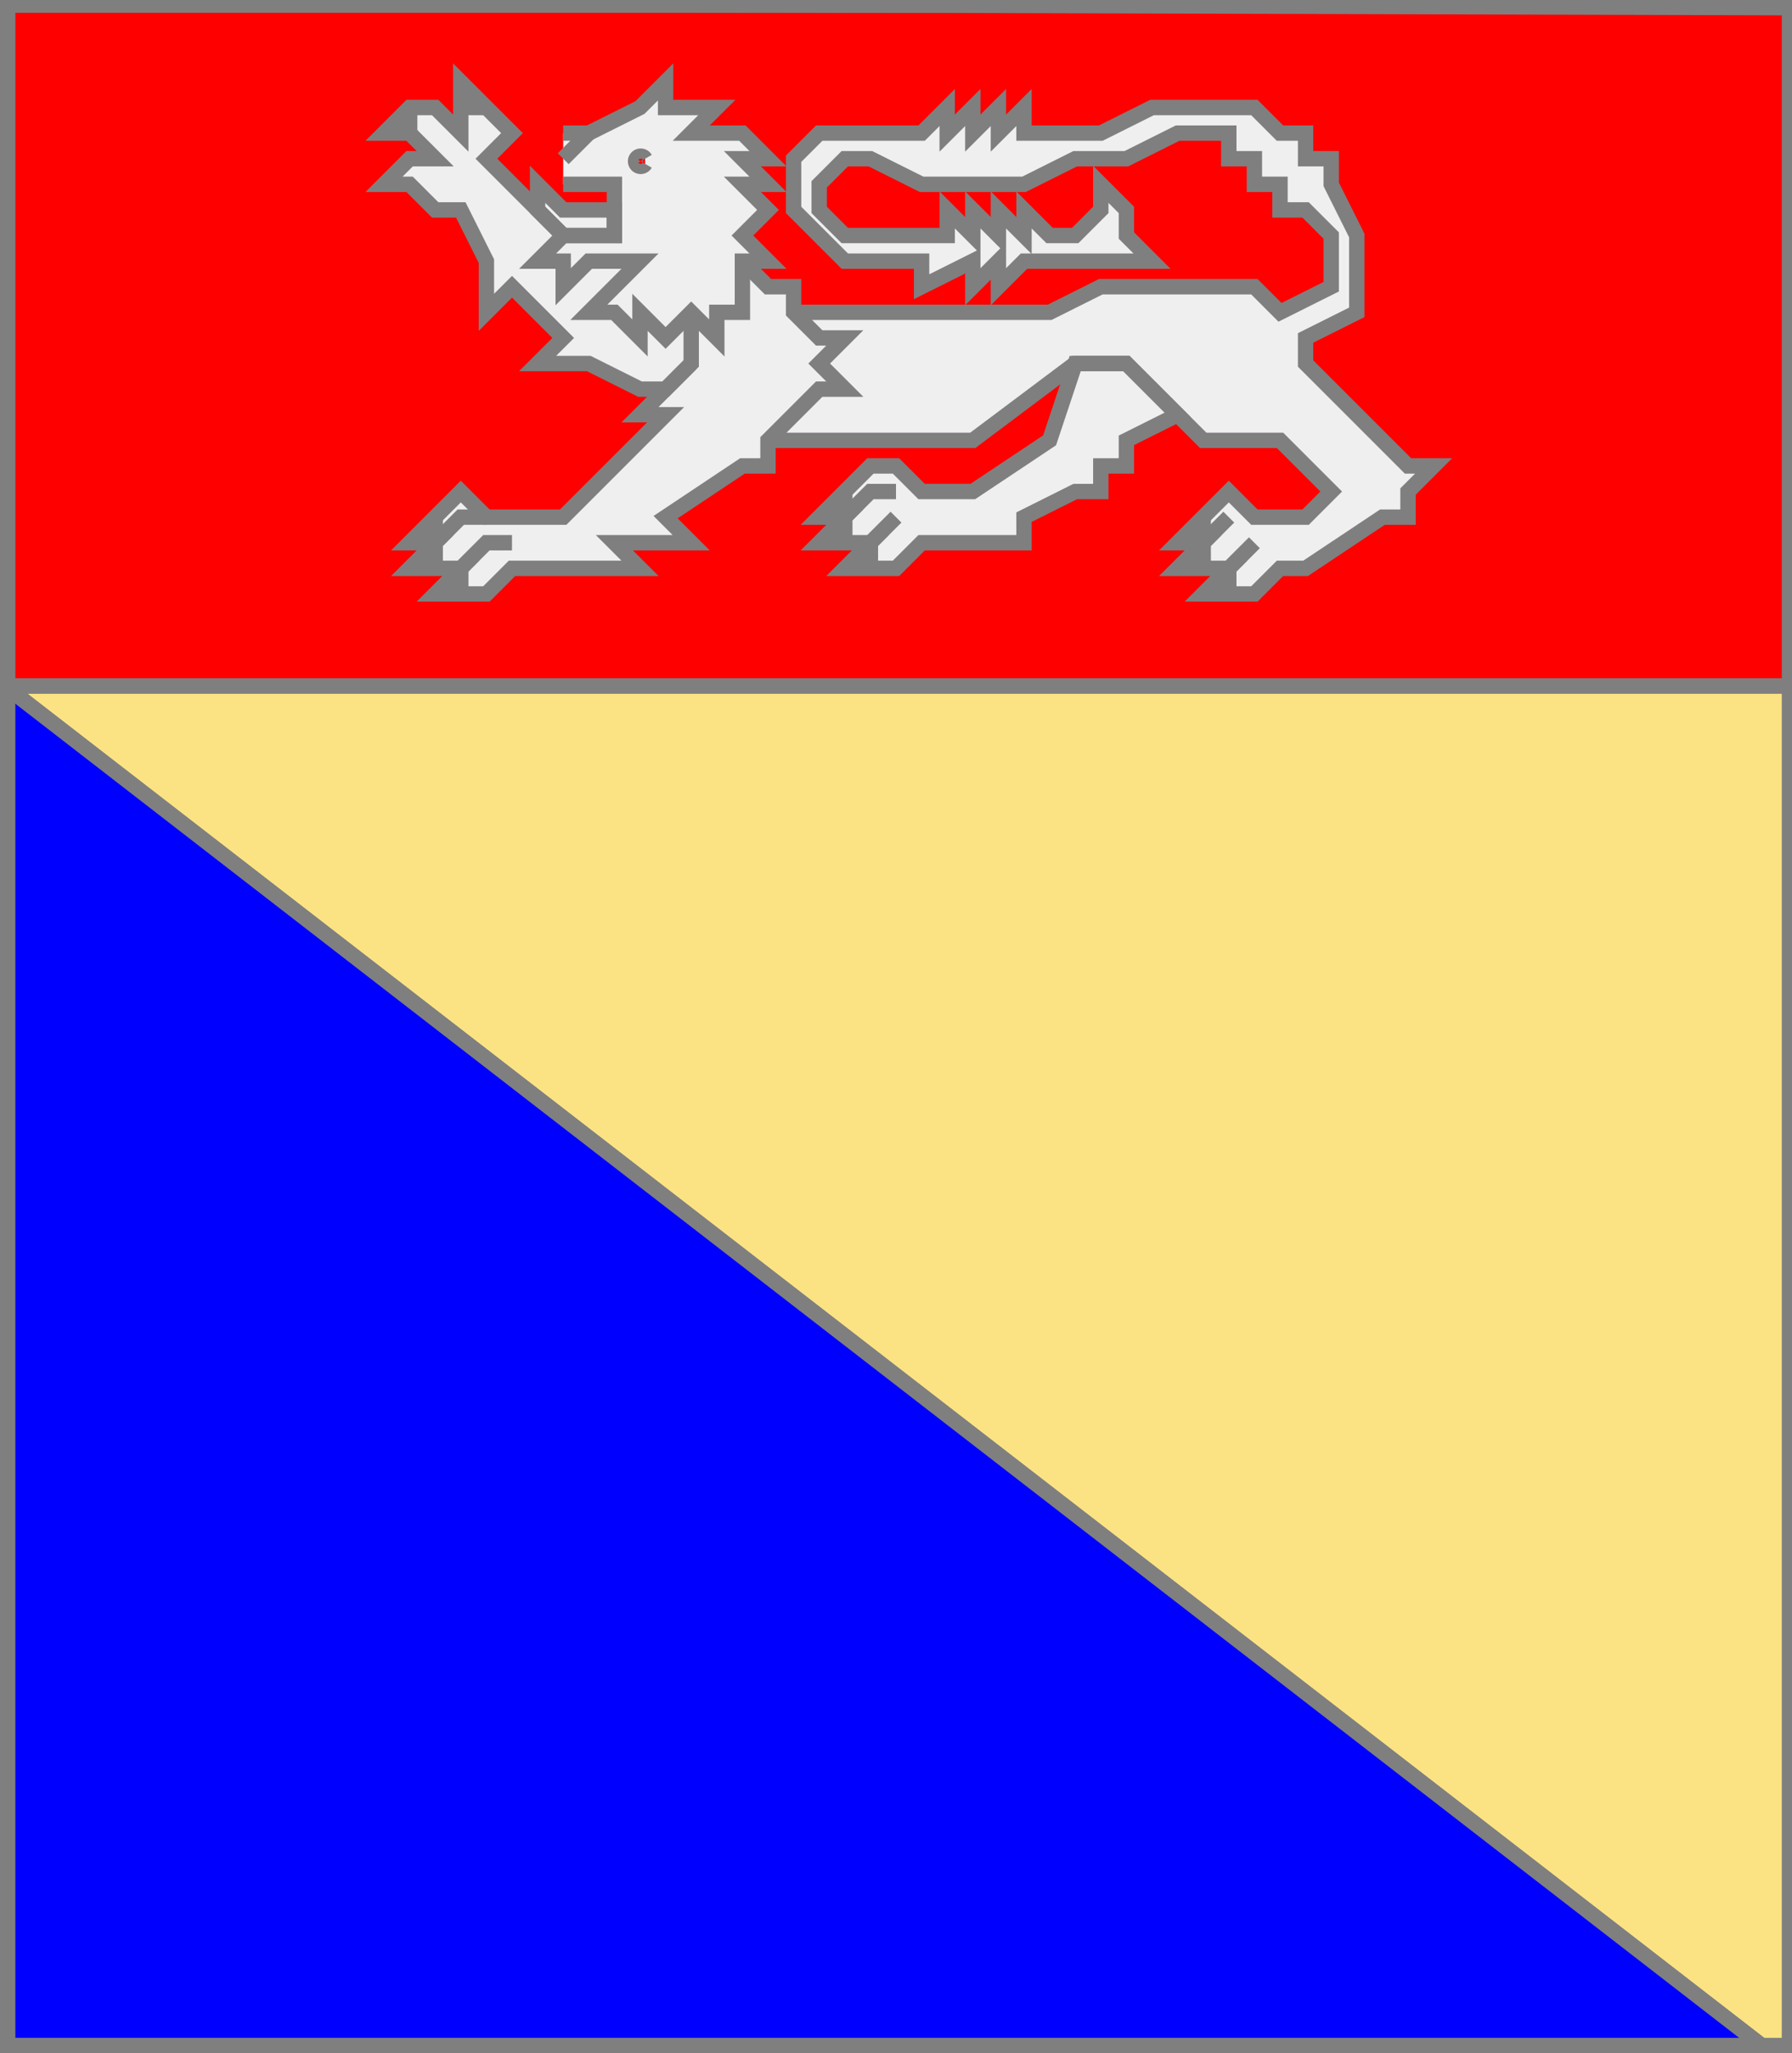
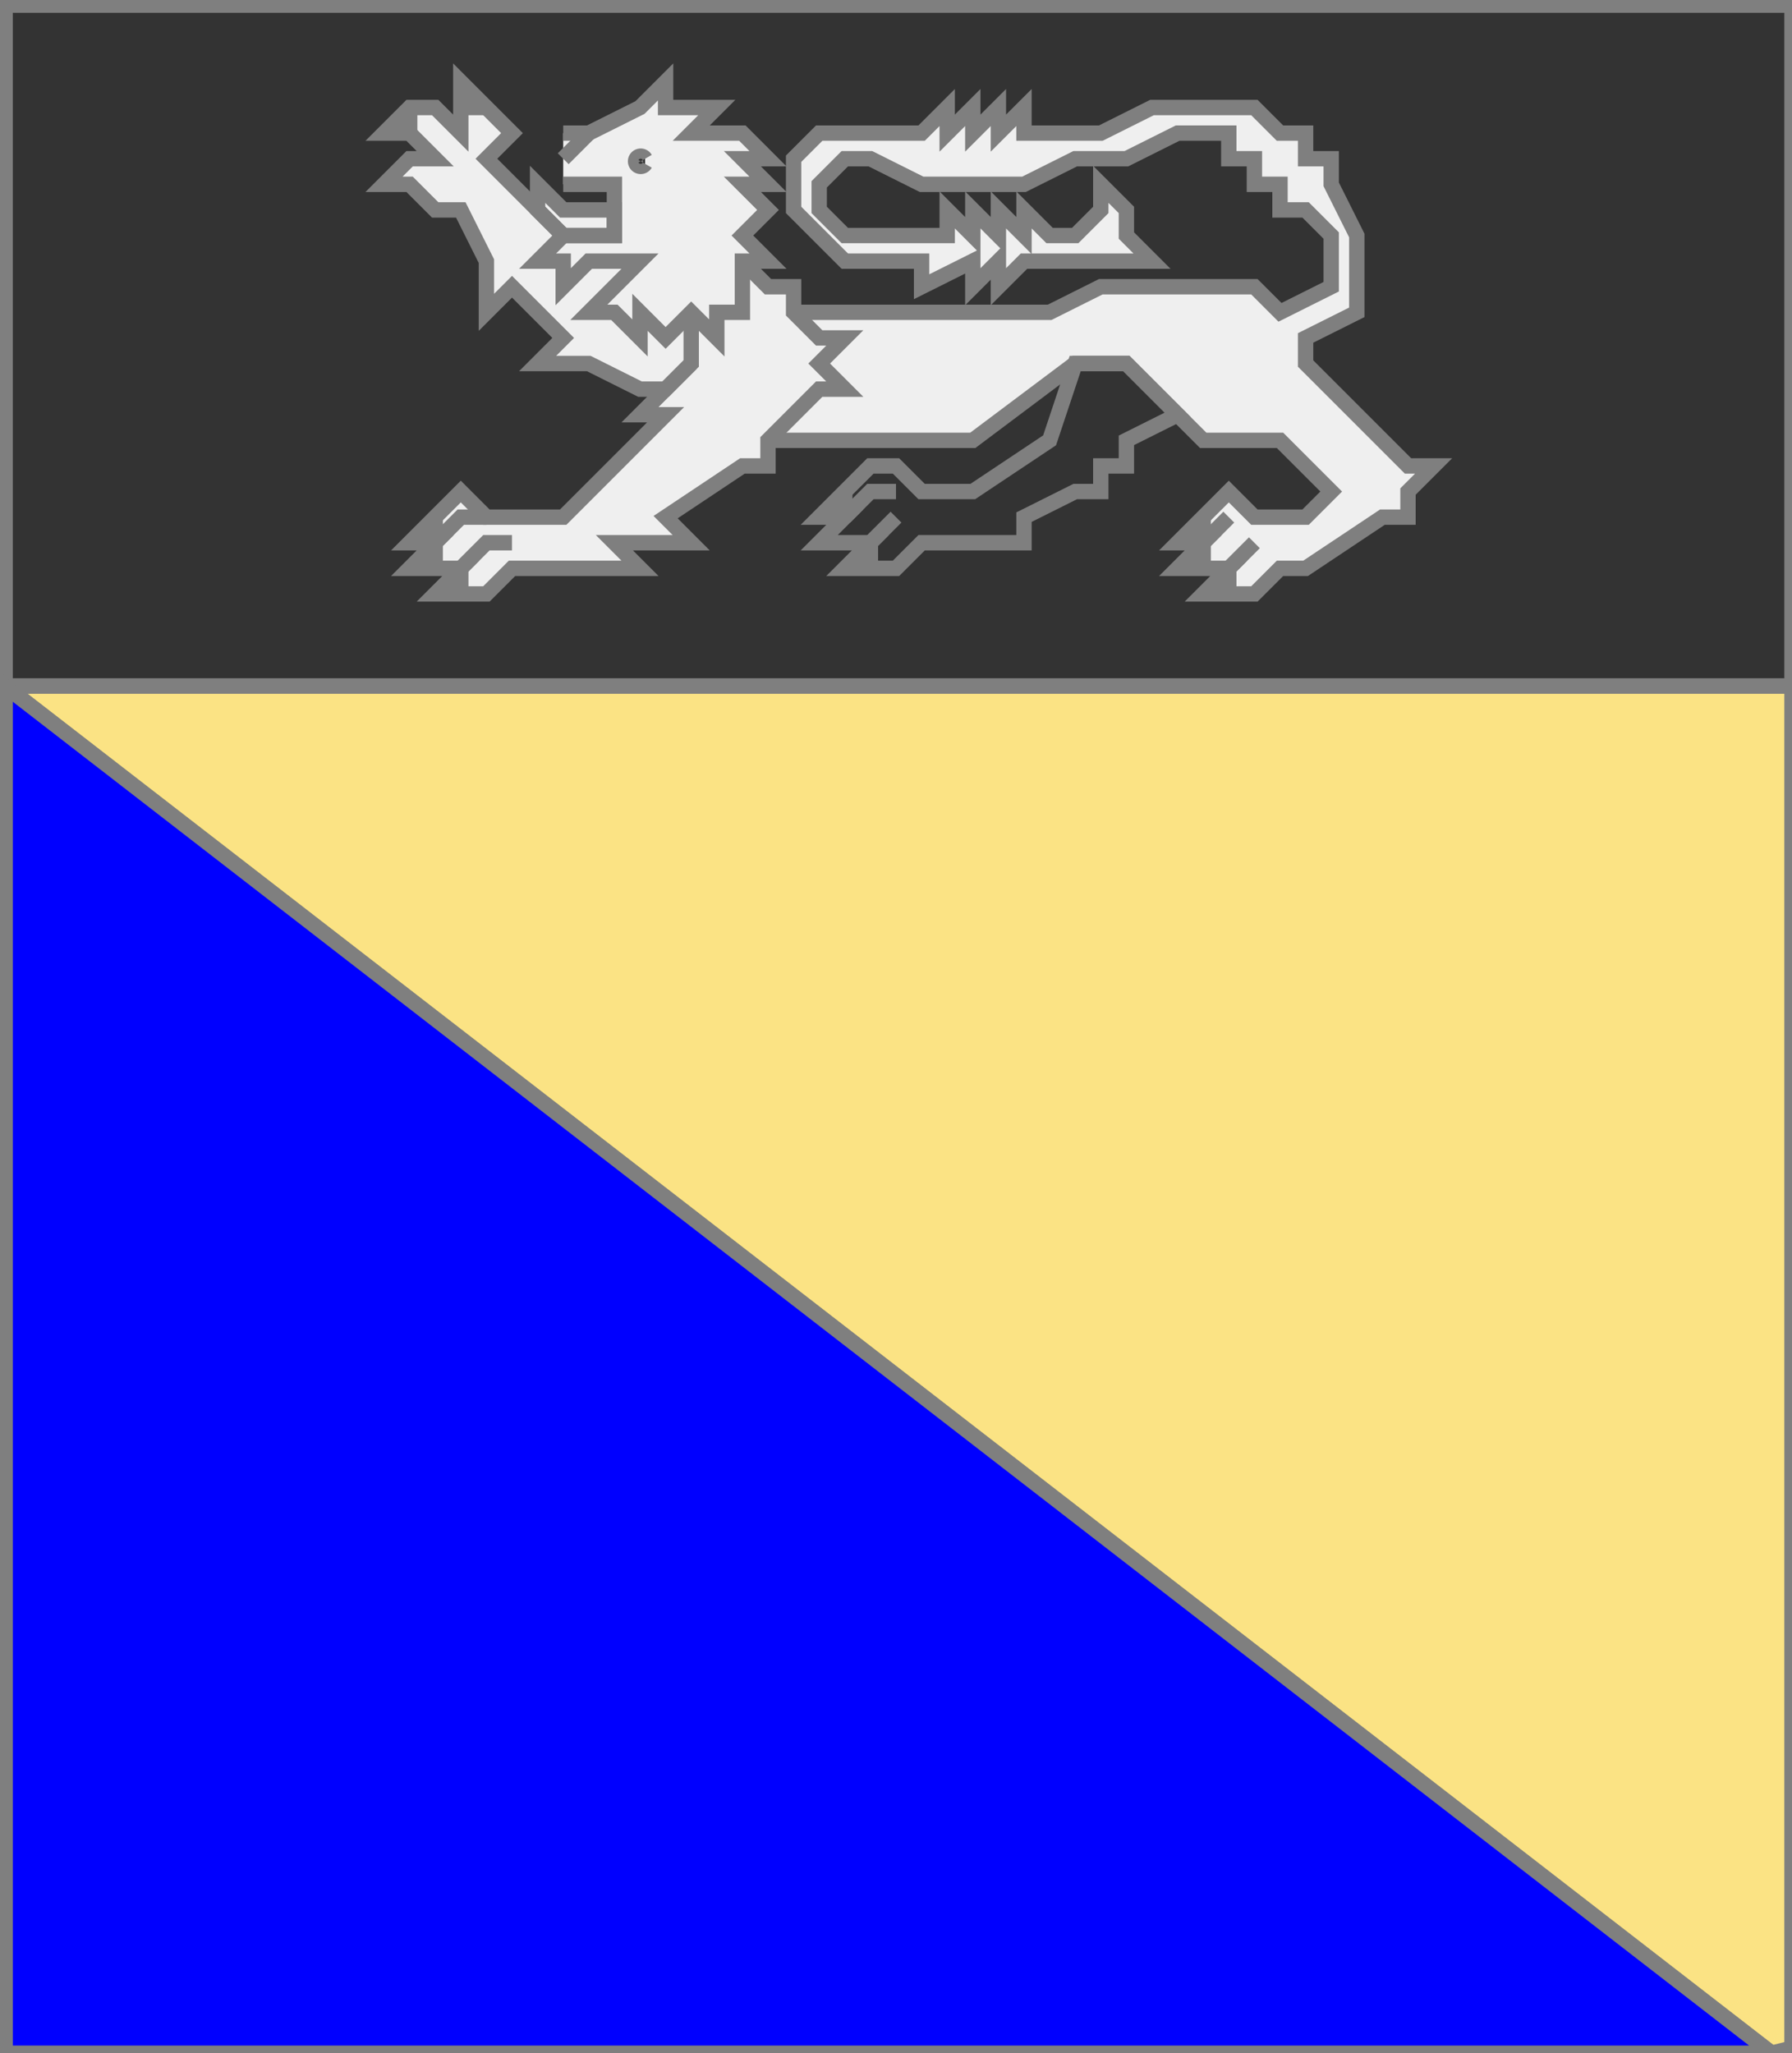
<svg xmlns="http://www.w3.org/2000/svg" width="350" height="401" xml:lang="fr">
  <rect width="100%" height="100%" fill="#333333" stroke="none" />
  <g>
    <g>
-       <polygon points="1,1 350,1 350,134 1,134 " fill="#ff0000" />
      <polygon points="1,1 350,1 350,134 1,134 " stroke="#7f7f7f" stroke-width="3" fill-opacity="0.0" />
    </g>
    <g>
      <g fill="#efefef">
        <polygon points="155,61 205,61 215,56 245,56 250,61 260,56 260,46 255,41 250,41 250,36 245,36 245,31 240,31 240,26 230,26 220,31 210,31 200,36 180,36 170,31 165,31 160,36 160,41 165,46 185,46 185,41 190,46 190,41 195,46 195,41 200,46 200,41 205,46 210,46 215,41 215,36 220,41 220,46 225,51 200,51 195,56 195,51 190,56 190,51 180,56 180,51 165,51 155,41 155,31 160,26 180,26 185,21 185,26 190,21 190,26 195,21 195,26 200,21 200,26 215,26 225,21 245,21 250,26 255,26 255,31 260,31 260,36 265,46 265,61 255,66 255,71 275,91 280,91 275,96 275,101 270,101 255,111 250,111 245,116 235,116 240,111 230,111 235,106 230,106 240,96 245,101 255,101 260,96 250,86 235,86 220,71 210,71 190,86 150,86 " />
-         <polygon points="210,71 220,71 230,81 220,86 220,91 215,91 215,96 210,96 200,101 200,106 180,106 175,111 165,111 170,106 160,106 165,101 160,101 170,91 175,91 180,96 190,96 205,86 " />
        <polygon points="145,51 150,56 155,56 155,61 160,66 165,66 160,71 165,76 160,76 150,86 150,91 145,91 130,101 135,106 120,106 125,111 100,111 95,116 85,116 90,111 80,111 85,106 80,106 90,96 95,101 110,101 130,81 125,81 135,71 135,61 " />
        <polygon points="90,16 100,26 95,31 110,46 125,51 135,61 135,71 130,76 125,76 115,71 105,71 110,66 100,56 95,61 95,51 90,41 85,41 80,36 75,36 80,31 85,31 80,26 75,26 80,21 85,21 90,26 " />
        <path d="M 110,26 L 115,26 L 125,21 L 130,16 L 130,21 L 140,21 L 135,26 L 145,26 L 150,31 L 145,31 L 150,36 L 145,36 L 150,41 L 145,46 L 150,51 L 145,51 L 145,61 L 140,61 L 140,66 L 135,61 L 130,66 L 125,61 L 125,66 L 120,61 L 115,61 L 125,51 L 115,51 L 110,56 L 110,51 L 105,51 L 110,46 L 120,46 L 120,36 L 110,36 M 126,31 A 1,1 0 1,0 126,32 " />
        <polygon points="105,36 110,41 120,41 120,46 110,46 105,41 " />
      </g>
      <path d="M 155,61 L 205,61 L 215,56 L 245,56 L 250,61 L 260,56 L 260,46 L 255,41 L 250,41 L 250,36 L 245,36 L 245,31 L 240,31 L 240,26 L 230,26 L 220,31 L 210,31 L 200,36 L 180,36 L 170,31 L 165,31 L 160,36 L 160,41 L 165,46 L 185,46 L 185,41 L 190,46 L 190,41 L 195,46 L 195,41 L 200,46 L 200,41 L 205,46 L 210,46 L 215,41 L 215,36 L 220,41 L 220,46 L 225,51 L 200,51 L 195,56 L 195,51 L 190,56 L 190,51 L 180,56 L 180,51 L 165,51 L 155,41 L 155,31 L 160,26 L 180,26 L 185,21 L 185,26 L 190,21 L 190,26 L 195,21 L 195,26 L 200,21 L 200,26 L 215,26 L 225,21 L 245,21 L 250,26 L 255,26 L 255,31 L 260,31 L 260,36 L 265,46 L 265,61 L 255,66 L 255,71 L 275,91 L 280,91 L 275,96 L 275,101 L 270,101 L 255,111 L 250,111 L 245,116 L 235,116 L 240,111 L 230,111 L 235,106 L 230,106 L 240,96 L 245,101 L 255,101 L 260,96 L 250,86 L 235,86 L 220,71 L 210,71 L 190,86 L 150,86 " fill="none" stroke="#7f7f7f" stroke-width="3" fill-opacity="0.0" />
      <path d="M 235,101 L 235,106 " fill="none" stroke="#7f7f7f" stroke-width="3" fill-opacity="0.0" />
      <path d="M 240,101 L 235,106 L 235,111 " fill="none" stroke="#7f7f7f" stroke-width="3" fill-opacity="0.0" />
      <path d="M 245,106 L 240,111 L 240,116 " fill="none" stroke="#7f7f7f" stroke-width="3" fill-opacity="0.0" />
      <polygon points="210,71 220,71 230,81 220,86 220,91 215,91 215,96 210,96 200,101 200,106 180,106 175,111 165,111 170,106 160,106 165,101 160,101 170,91 175,91 180,96 190,96 205,86 " stroke="#7f7f7f" stroke-width="3" fill-opacity="0.0" />
      <path d="M 165,96 L 165,101 " fill="none" stroke="#7f7f7f" stroke-width="3" fill-opacity="0.0" />
-       <path d="M 175,96 L 170,96 L 165,101 L 165,106 " fill="none" stroke="#7f7f7f" stroke-width="3" fill-opacity="0.0" />
+       <path d="M 175,96 L 170,96 L 165,101 " fill="none" stroke="#7f7f7f" stroke-width="3" fill-opacity="0.0" />
      <path d="M 175,101 L 170,106 L 170,111 " fill="none" stroke="#7f7f7f" stroke-width="3" fill-opacity="0.0" />
      <path d="M 145,51 L 150,56 L 155,56 L 155,61 L 160,66 L 165,66 L 160,71 L 165,76 L 160,76 L 150,86 L 150,91 L 145,91 L 130,101 L 135,106 L 120,106 L 125,111 L 100,111 L 95,116 L 85,116 L 90,111 L 80,111 L 85,106 L 80,106 L 90,96 L 95,101 L 110,101 L 130,81 L 125,81 L 135,71 L 135,61 " fill="none" stroke="#7f7f7f" stroke-width="3" fill-opacity="0.0" />
      <path d="M 85,101 L 85,106 " fill="none" stroke="#7f7f7f" stroke-width="3" fill-opacity="0.0" />
      <path d="M 95,101 L 90,101 L 85,106 L 85,111 " fill="none" stroke="#7f7f7f" stroke-width="3" fill-opacity="0.0" />
      <path d="M 100,106 L 95,106 L 90,111 L 90,116 " fill="none" stroke="#7f7f7f" stroke-width="3" fill-opacity="0.0" />
      <path d="M 135,71 L 130,76 L 125,76 L 115,71 L 105,71 L 110,66 L 100,56 L 95,61 L 95,51 L 90,41 L 85,41 L 80,36 L 75,36 L 80,31 L 85,31 L 80,26 L 75,26 L 80,21 L 85,21 L 90,26 L 90,16 L 100,26 L 95,31 L 110,46 " fill="none" stroke="#7f7f7f" stroke-width="3" fill-opacity="0.0" />
      <path d="M 95,21 L 90,21 " fill="none" stroke="#7f7f7f" stroke-width="3" fill-opacity="0.0" />
      <path d="M 80,21 L 80,26 " fill="none" stroke="#7f7f7f" stroke-width="3" fill-opacity="0.0" />
      <path d="M 80,21 L 80,26 " fill="none" stroke="#7f7f7f" stroke-width="3" fill-opacity="0.0" />
      <path d="M 110,26 L 115,26 L 125,21 L 130,16 L 130,21 L 140,21 L 135,26 L 145,26 L 150,31 L 145,31 L 150,36 L 145,36 L 150,41 L 145,46 L 150,51 L 145,51 L 145,61 L 140,61 L 140,66 L 135,61 L 130,66 L 125,61 L 125,66 L 120,61 L 115,61 L 125,51 L 115,51 L 110,56 L 110,51 L 105,51 L 110,46 L 120,46 L 120,36 L 110,36 M 126,31 A 1,1 0 1,0 126,32 " fill="none" stroke="#7f7f7f" stroke-width="3" fill-opacity="0.0" />
      <path d="M 115,26 L 110,31 " fill="none" stroke="#7f7f7f" stroke-width="3" fill-opacity="0.0" />
      <polygon points="105,36 110,41 120,41 120,46 110,46 105,41 " stroke="#7f7f7f" stroke-width="3" fill-opacity="0.0" />
    </g>
  </g>
  <g>
    <polygon points="1,134 350,134 350,400 346,401 " fill="#fbe384" />
    <polygon points="1,134 350,134 350,400 346,401 " stroke="#7f7f7f" stroke-width="3" fill-opacity="0.0" />
  </g>
  <g>
    <polygon points="1,134 346,401 1,401 " fill="#0000ff" />
    <polygon points="1,134 346,401 1,401 " stroke="#7f7f7f" stroke-width="3" fill-opacity="0.0" />
  </g>
-   <polygon points="1,0 350,1 350,400 1,400 " stroke="#7f7f7f" stroke-width="4" fill-opacity="0.0" />
</svg>